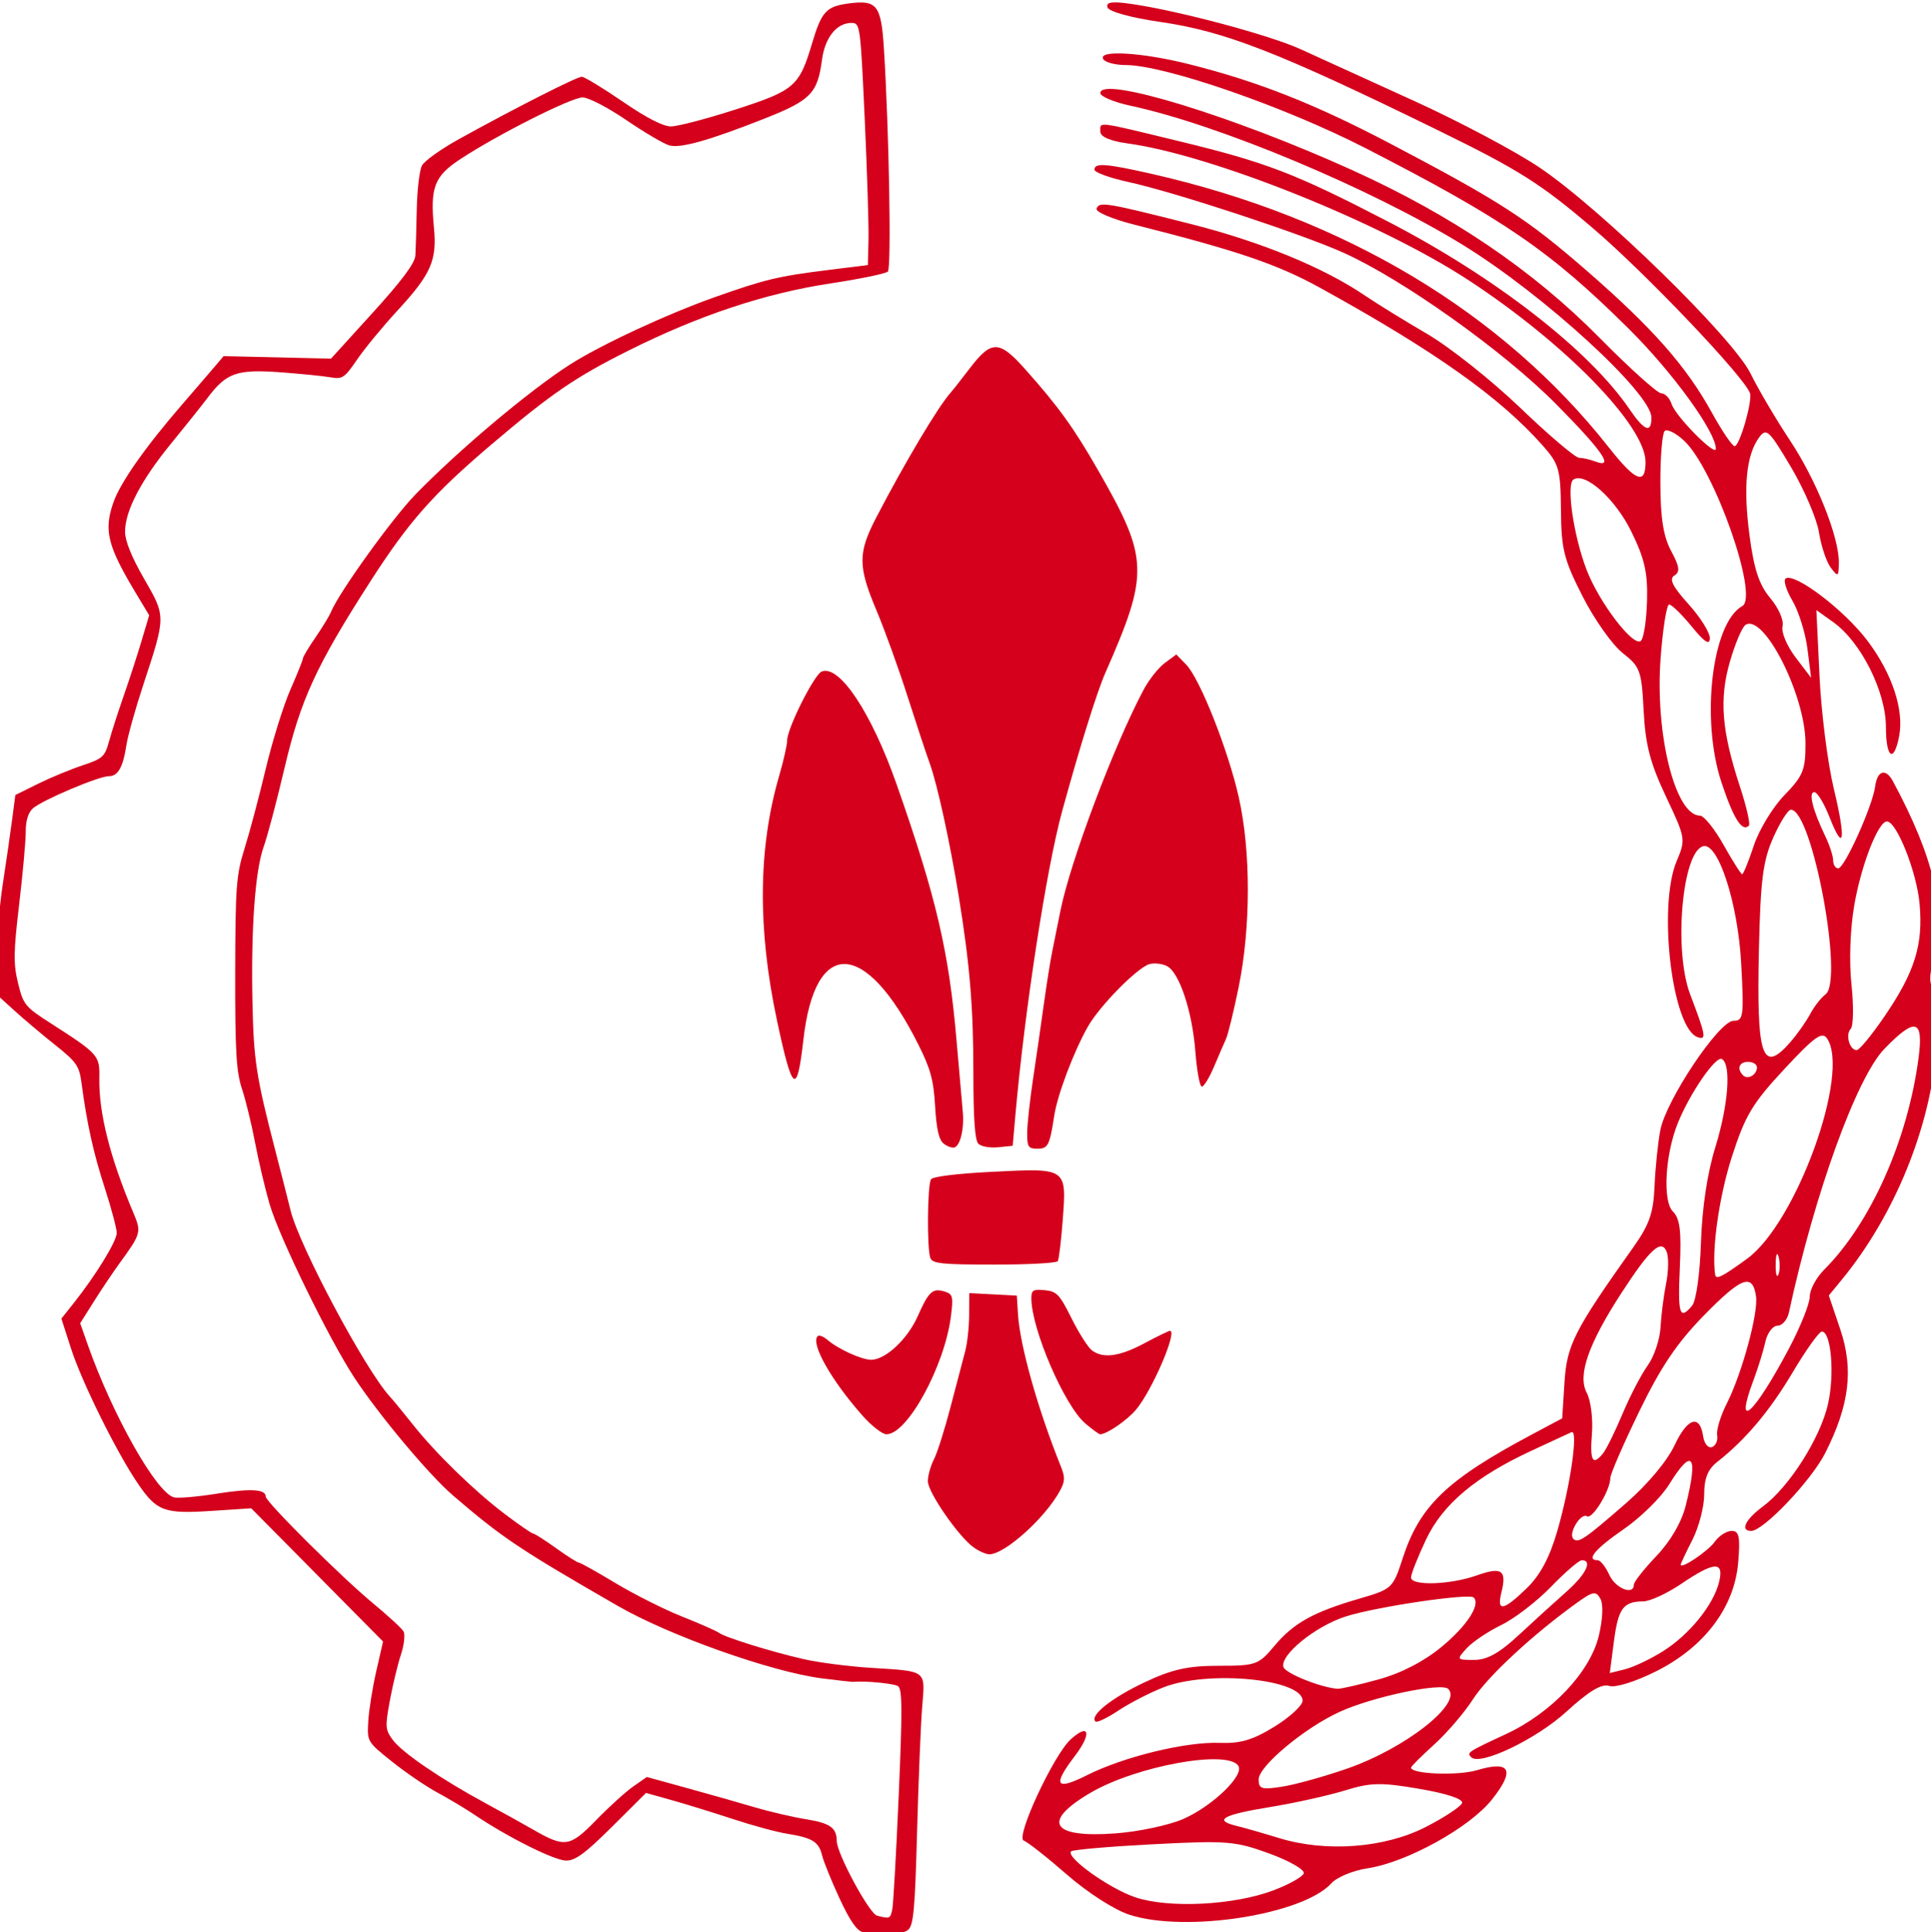
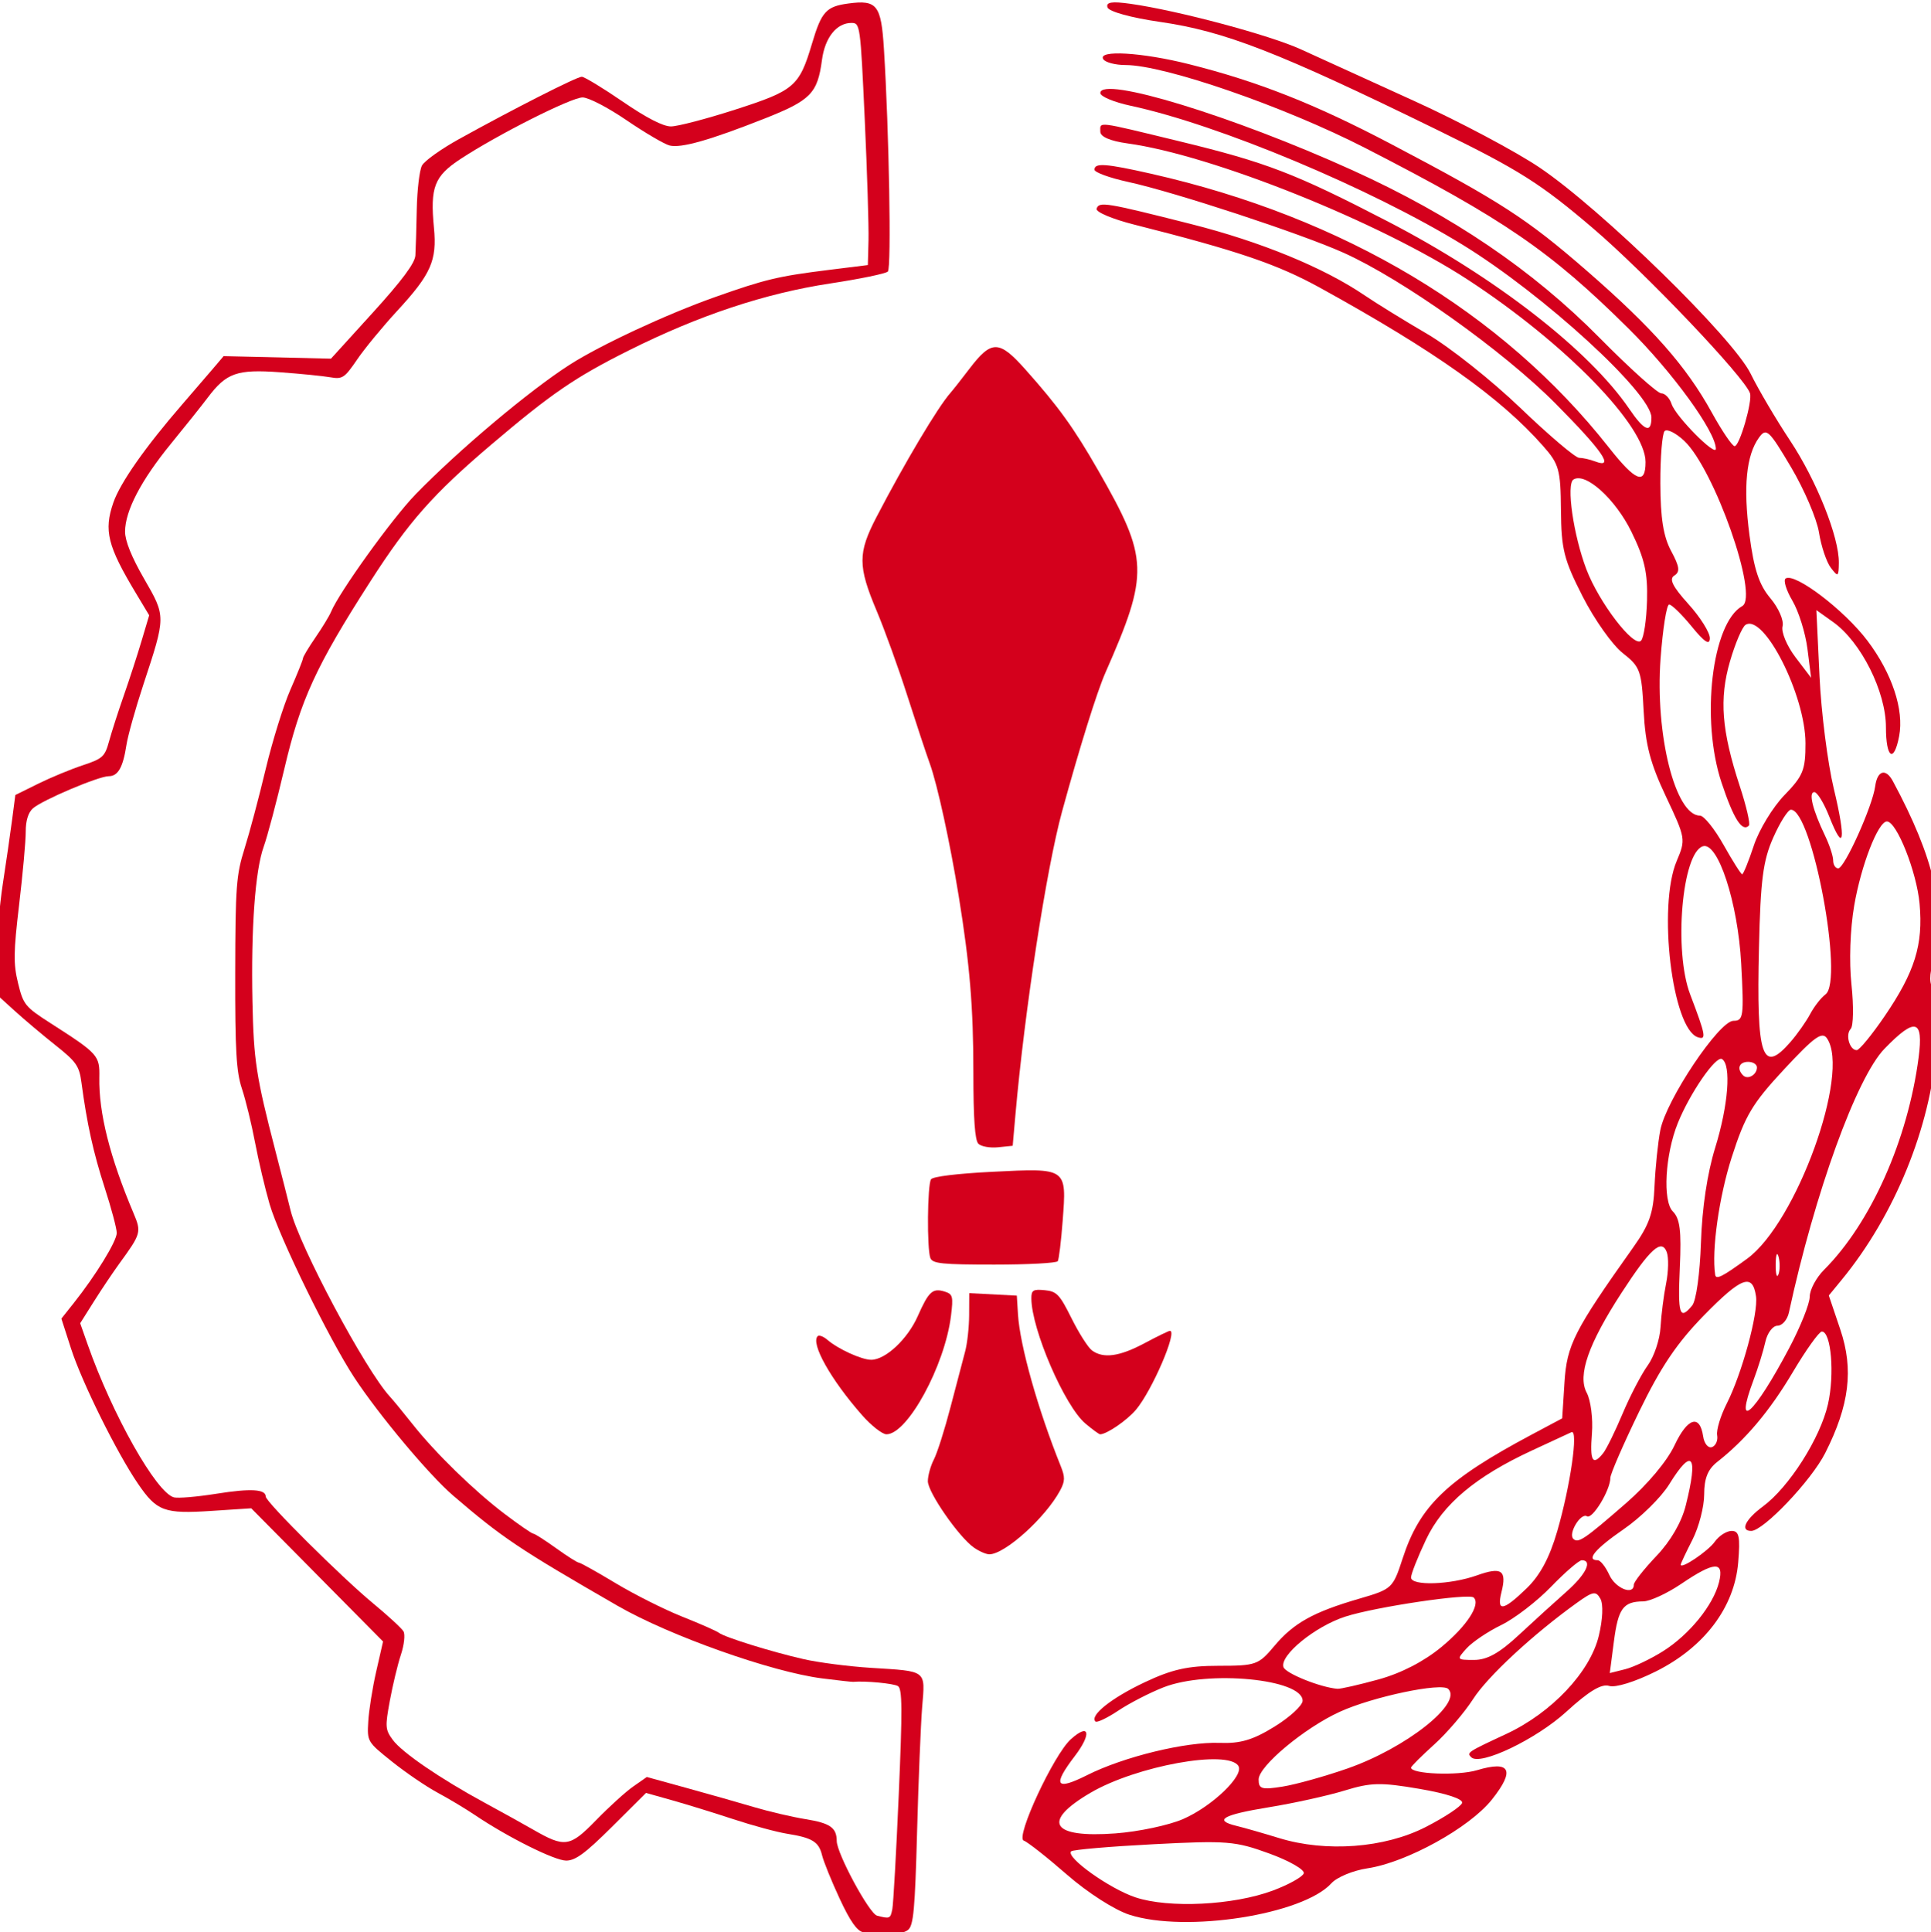
<svg xmlns="http://www.w3.org/2000/svg" xmlns:ns1="http://www.inkscape.org/namespaces/inkscape" xmlns:ns2="http://sodipodi.sourceforge.net/DTD/sodipodi-0.dtd" width="106.97mm" height="107.016mm" viewBox="0 0 106.97 107.016" version="1.1" id="svg8" ns1:version="0.92.2 (5c3e80d, 2017-08-06)" ns2:docname="20190228205020!Logo_of_Le_Lys_Rouge.svg">
  <defs id="defs2">
    <filter style="color-interpolation-filters:sRGB" ns1:label="Lightness-Contrast" id="filter4678">
      <feColorMatrix values="7.615 0 0 0 -3.308 0 7.615 0 0 -3.308 0 0 7.615 0 -3.308 0 0 0 1 0" id="feColorMatrix4676" result="fbSourceGraphic" />
      <feColorMatrix result="fbSourceGraphicAlpha" in="fbSourceGraphic" values="0 0 0 -1 0 0 0 0 -1 0 0 0 0 -1 0 0 0 0 1 0" id="feColorMatrix4680" />
      <feColorMatrix id="feColorMatrix4682" values="7.615 0 0 0 -3.308 0 7.615 0 0 -3.308 0 0 7.615 0 -3.308 0 0 0 1 0" in="fbSourceGraphic" result="fbSourceGraphic" />
      <feColorMatrix result="fbSourceGraphicAlpha" in="fbSourceGraphic" values="0 0 0 -1 0 0 0 0 -1 0 0 0 0 -1 0 0 0 0 1 0" id="feColorMatrix4684" />
      <feColorMatrix id="feColorMatrix4686" values="7.615 0 0 0 -3.308 0 7.615 0 0 -3.308 0 0 7.615 0 -3.308 0 0 0 1 0" in="fbSourceGraphic" />
    </filter>
  </defs>
  <ns2:namedview id="base" pagecolor="#ffffff" bordercolor="#666666" borderopacity="1.0" ns1:pageopacity="0.0" ns1:pageshadow="2" ns1:zoom="0.81593625" ns1:cx="247.59071" ns1:cy="119.71948" ns1:document-units="mm" ns1:current-layer="layer1" showgrid="false" ns1:window-width="1366" ns1:window-height="706" ns1:window-x="-8" ns1:window-y="-8" ns1:window-maximized="1" />
  <g ns1:label="Layer 1" ns1:groupmode="layer" id="layer1" transform="translate(212.599,-89.217)">
    <path style="opacity:1;fill:#d4001c;fill-opacity:1;fill-rule:nonzero;stroke:none;stroke-width:2.26;stroke-linecap:square;stroke-linejoin:bevel;stroke-miterlimit:4;stroke-dasharray:none;stroke-dashoffset:0;stroke-opacity:1;paint-order:stroke fill markers" d="m -232.241,152.454 c -0.728,-0.728 -1.044,-5.218 -1.044,-14.831 0,-13.645 -0.747,-22.651 -3.06,-36.908 -1.815,-11.187 -4.466,-23.347 -6.036,-27.683 -0.775,-2.141 -2.902,-8.564 -4.727,-14.274 -1.825,-5.71 -4.71,-13.69 -6.412,-17.734 -3.924,-9.327 -3.927,-12.047 -0.024,-19.558 5.885,-11.325 12.88,-23.067 15.482,-25.987 0.486,-0.546 2.247,-2.781 3.912,-4.967 4.652,-6.106 6.221,-6.097 11.716,0.072 6.948,7.799 10.14,12.224 15.245,21.131 10.572,18.444 10.677,21.421 1.501,42.285 -1.774,4.034 -5.357,15.507 -9.051,28.981 -3.271,11.932 -7.84,41.642 -9.764,63.495 l -0.563,6.398 -3.065,0.312 c -1.686,0.172 -3.535,-0.158 -4.109,-0.732 z" id="path4577" ns1:connector-curvature="0" transform="matrix(0.265,0,0,0.265,-96.857,112.17)" />
-     <path style="opacity:1;fill:#d4001c;fill-opacity:1;fill-rule:nonzero;stroke:none;stroke-width:2.26;stroke-linecap:square;stroke-linejoin:bevel;stroke-miterlimit:4;stroke-dasharray:none;stroke-dashoffset:0;stroke-opacity:1;paint-order:stroke fill markers" d="m -222.039,150.28 c 0,-1.764 0.558,-6.922 1.241,-11.463 0.683,-4.541 1.697,-11.565 2.254,-15.61 0.557,-4.044 1.33,-8.911 1.717,-10.814 0.388,-1.903 1.171,-5.796 1.742,-8.651 2.057,-10.291 11.218,-34.625 17.396,-46.207 1.12,-2.099 3.114,-4.614 4.431,-5.588 l 2.395,-1.771 2.069,2.127 c 2.851,2.932 8.725,17.734 10.971,27.648 2.555,11.279 2.55,27.228 -0.013,39.794 -1.019,4.996 -2.208,9.862 -2.642,10.814 -0.434,0.952 -1.571,3.579 -2.527,5.839 -0.956,2.26 -2.091,4.109 -2.524,4.109 -0.432,0 -1.04,-3.298 -1.349,-7.329 -0.642,-8.354 -3.32,-16.459 -5.892,-17.835 -0.961,-0.514 -2.602,-0.72 -3.648,-0.458 -2.469,0.62 -10.432,8.682 -12.935,13.096 -2.944,5.191 -6.352,14.207 -7.024,18.583 -0.963,6.272 -1.297,6.921 -3.558,6.921 -1.851,0 -2.104,-0.387 -2.104,-3.206 z" id="path4579" ns1:connector-curvature="0" transform="matrix(0.265,0,0,0.265,-96.857,112.17)" />
-     <path style="opacity:1;fill:#d4001c;fill-opacity:1;fill-rule:nonzero;stroke:none;stroke-width:2.26;stroke-linecap:square;stroke-linejoin:bevel;stroke-miterlimit:4;stroke-dasharray:none;stroke-dashoffset:0;stroke-opacity:1;paint-order:stroke fill markers" d="m -239.502,152.417 c -0.988,-0.777 -1.502,-3.03 -1.782,-7.801 -0.324,-5.519 -0.951,-7.819 -3.542,-12.976 -11.027,-21.95 -21.555,-22.387 -23.986,-0.996 -1.351,11.894 -2.288,11.221 -5.53,-3.974 -4.087,-19.154 -3.935,-36.057 0.46,-51.134 0.917,-3.144 1.666,-6.464 1.666,-7.378 0,-2.515 5.672,-13.824 7.234,-14.424 3.728,-1.431 10.409,8.647 15.663,23.625 8.291,23.637 10.926,34.92 12.527,53.636 0.549,6.423 1.129,13.041 1.287,14.707 0.337,3.538 -0.485,7.101 -1.734,7.517 -0.482,0.161 -1.501,-0.2 -2.265,-0.801 z" id="path4581" ns1:connector-curvature="0" transform="matrix(0.265,0,0,0.265,-96.857,112.17)" />
    <path style="opacity:1;fill:#d4001c;fill-opacity:1;fill-rule:nonzero;stroke:none;stroke-width:2.26;stroke-linecap:square;stroke-linejoin:bevel;stroke-miterlimit:4;stroke-dasharray:none;stroke-dashoffset:0;stroke-opacity:1;paint-order:stroke fill markers" d="m -242.276,176.341 c -0.741,-1.931 -0.63,-15.303 0.137,-16.461 0.381,-0.576 5.523,-1.204 12.847,-1.569 15.643,-0.78 15.512,-0.872 14.676,10.206 -0.322,4.27 -0.785,8.086 -1.027,8.478 -0.243,0.393 -6.216,0.714 -13.274,0.714 -10.904,0 -12.912,-0.206 -13.358,-1.368 z" id="path4583" ns1:connector-curvature="0" transform="matrix(0.265,0,0,0.265,-96.857,112.17)" />
    <path style="opacity:1;fill:#d4001c;fill-opacity:1;fill-rule:nonzero;stroke:none;stroke-width:2.26;stroke-linecap:square;stroke-linejoin:bevel;stroke-miterlimit:4;stroke-dasharray:none;stroke-dashoffset:0;stroke-opacity:1;paint-order:stroke fill markers" d="m -233.171,236.864 c -3.148,-2.205 -9.63,-11.545 -9.63,-13.876 0,-1.161 0.569,-3.21 1.264,-4.555 0.695,-1.344 2.264,-6.288 3.486,-10.987 1.222,-4.699 2.59,-9.905 3.041,-11.571 0.451,-1.665 0.829,-5.091 0.84,-7.613 l 0.021,-4.585 4.974,0.259 4.974,0.259 0.239,3.893 c 0.4,6.519 4.165,19.888 8.94,31.745 0.928,2.304 0.907,3.15 -0.13,5.087 -3.031,5.664 -11.548,13.344 -14.798,13.344 -0.671,0 -2.12,-0.631 -3.22,-1.402 z" id="path4585" ns1:connector-curvature="0" transform="matrix(0.265,0,0,0.265,-96.857,112.17)" />
    <path style="opacity:1;fill:#d4001c;fill-opacity:1;fill-rule:nonzero;stroke:none;stroke-width:2.26;stroke-linecap:square;stroke-linejoin:bevel;stroke-miterlimit:4;stroke-dasharray:none;stroke-dashoffset:0;stroke-opacity:1;paint-order:stroke fill markers" d="m -256.566,209.167 c -6.519,-7.406 -10.779,-14.988 -9.27,-16.498 0.292,-0.292 1.215,0.058 2.05,0.779 2.226,1.919 7.147,4.158 9.14,4.158 2.997,0 7.614,-4.328 9.736,-9.125 2.294,-5.187 3.116,-5.927 5.675,-5.115 1.643,0.522 1.768,1.015 1.274,5.03 -1.285,10.436 -9.095,24.782 -13.493,24.782 -0.871,0 -3.172,-1.805 -5.114,-4.011 z" id="path4587" ns1:connector-curvature="0" transform="matrix(0.265,0,0,0.265,-96.857,112.17)" />
    <path style="opacity:1;fill:#d4001c;fill-opacity:1;fill-rule:nonzero;stroke:none;stroke-width:2.26;stroke-linecap:square;stroke-linejoin:bevel;stroke-miterlimit:4;stroke-dasharray:none;stroke-dashoffset:0;stroke-opacity:1;paint-order:stroke fill markers" d="m -209.869,210.932 c -4.333,-3.646 -11.262,-19.681 -11.295,-26.141 -0.009,-1.738 0.359,-1.966 2.8,-1.73 2.508,0.242 3.111,0.876 5.608,5.894 1.539,3.093 3.463,6.11 4.276,6.705 2.37,1.733 5.747,1.267 10.958,-1.514 2.675,-1.427 5.073,-2.595 5.329,-2.595 1.643,0 -3.732,12.489 -7.096,16.487 -1.866,2.218 -6.131,5.141 -7.502,5.141 -0.225,0 -1.61,-1.011 -3.078,-2.246 z" id="path4589" ns1:connector-curvature="0" transform="matrix(0.265,0,0,0.265,-96.857,112.17)" />
    <path style="opacity:1;fill:#d4001c;fill-opacity:1;fill-rule:nonzero;stroke:none;stroke-width:2.26;stroke-linecap:square;stroke-linejoin:bevel;stroke-miterlimit:4;stroke-dasharray:none;stroke-dashoffset:0;stroke-opacity:1;paint-order:stroke fill markers" d="m -256.311,317.259 c -1.303,-0.256 -2.725,-2.281 -4.928,-7.019 -1.703,-3.663 -3.357,-7.74 -3.675,-9.061 -0.681,-2.828 -2.04,-3.668 -7.3,-4.506 -2.141,-0.341 -7.202,-1.71 -11.246,-3.042 -4.044,-1.332 -9.807,-3.112 -12.807,-3.956 l -5.453,-1.535 -7.109,7.072 c -5.571,5.542 -7.643,7.072 -9.579,7.072 -2.418,0 -12.237,-4.903 -19.121,-9.547 -1.903,-1.284 -5.407,-3.382 -7.786,-4.663 -2.379,-1.281 -6.661,-4.2 -9.516,-6.487 -5.179,-4.15 -5.19,-4.168 -4.952,-8.384 0.131,-2.324 0.881,-7.034 1.665,-10.467 l 1.426,-6.241 -13.776,-13.923 -13.776,-13.923 -8.268,0.541 c -9.949,0.651 -11.467,0.09 -15.423,-5.699 -4.415,-6.459 -11.723,-21.219 -13.987,-28.25 l -2.01,-6.239 2.595,-3.267 c 4.621,-5.818 8.977,-12.92 8.977,-14.638 0,-0.922 -1.13,-5.164 -2.511,-9.427 -2.388,-7.372 -3.71,-13.352 -4.868,-22.025 -0.461,-3.453 -1.074,-4.333 -5.425,-7.786 -2.698,-2.141 -6.566,-5.402 -8.595,-7.247 l -3.69,-3.354 v -7.422 c 0,-4.082 0.572,-11.137 1.271,-15.678 0.699,-4.541 1.575,-10.584 1.946,-13.43 l 0.675,-5.174 4.758,-2.351 c 2.617,-1.293 6.808,-3.028 9.314,-3.856 4.173,-1.379 4.637,-1.801 5.519,-5.019 0.53,-1.933 1.917,-6.239 3.082,-9.57 1.165,-3.331 2.835,-8.466 3.712,-11.412 l 1.594,-5.356 -2.761,-4.593 c -5.953,-9.9 -6.756,-13.116 -4.733,-18.954 1.446,-4.172 6.677,-11.627 14.452,-20.594 2.308,-2.661 5.187,-6.007 6.399,-7.434 l 2.203,-2.595 11.222,0.264 11.222,0.264 8.75,-9.629 c 6.094,-6.706 8.794,-10.332 8.893,-11.943 0.079,-1.273 0.209,-5.626 0.29,-9.675 0.081,-4.049 0.571,-8.153 1.089,-9.12 0.518,-0.967 3.988,-3.447 7.712,-5.51 11.392,-6.312 24.65,-13.045 25.686,-13.044 0.54,4.56e-4 4.391,2.336 8.558,5.191 4.986,3.415 8.436,5.19 10.091,5.19 1.383,0 7.397,-1.571 13.364,-3.491 12.471,-4.013 13.449,-4.852 16.121,-13.823 1.994,-6.696 2.958,-7.755 7.624,-8.381 5.965,-0.8 6.835,0.311 7.409,9.459 1.077,17.177 1.586,45.811 0.827,46.57 -0.432,0.432 -5.832,1.549 -12.001,2.483 -13.638,2.064 -27.499,6.671 -42.206,14.028 -11.168,5.586 -16.185,9.023 -28.689,19.65 -12.184,10.355 -17.265,16.106 -25.328,28.667 -11.342,17.668 -14.544,24.644 -17.936,39.078 -1.602,6.817 -3.544,14.147 -4.315,16.288 -1.796,4.986 -2.676,17.094 -2.358,32.441 0.254,12.267 0.768,15.605 4.793,31.144 1.233,4.758 2.659,10.36 3.17,12.45 1.82,7.446 15.647,33.369 20.767,38.932 0.714,0.776 2.832,3.352 4.708,5.725 4.779,6.047 12.926,13.986 19.308,18.816 2.979,2.254 5.658,4.099 5.952,4.099 0.295,0 2.432,1.363 4.75,3.028 2.318,1.665 4.464,3.028 4.769,3.028 0.305,0 3.772,1.936 7.704,4.303 3.932,2.366 10.202,5.515 13.934,6.996 3.731,1.482 7.174,2.997 7.65,3.368 1.198,0.934 10.97,3.974 17.735,5.517 3.093,0.706 9.405,1.52 14.027,1.811 11.868,0.746 11.374,0.368 10.734,8.2 -0.296,3.614 -0.774,15.331 -1.063,26.036 -0.44,16.306 -0.747,19.64 -1.896,20.546 -1.312,1.035 -5.467,1.251 -9.36,0.486 z m 6.08,-4.811 c 0.214,-1.071 0.819,-11.842 1.345,-23.936 0.773,-17.788 0.743,-22.125 -0.156,-22.696 -0.879,-0.557 -6.846,-1.126 -9.37,-0.893 -0.26,0.024 -3.179,-0.3 -6.488,-0.72 -10.554,-1.34 -31.926,-8.925 -42.783,-15.185 -20.67,-11.917 -24.08,-14.203 -34.375,-23.041 -5.019,-4.308 -15.51,-16.837 -20.642,-24.652 -5.268,-8.021 -15.717,-29.41 -17.705,-36.244 -0.956,-3.284 -2.325,-9.086 -3.044,-12.892 -0.719,-3.806 -1.954,-8.867 -2.744,-11.246 -1.179,-3.546 -1.431,-7.913 -1.4,-24.223 0.034,-18.035 0.216,-20.464 1.943,-25.953 1.048,-3.331 3.038,-10.811 4.423,-16.623 1.385,-5.812 3.706,-13.274 5.157,-16.582 1.452,-3.308 2.64,-6.268 2.64,-6.579 0,-0.31 1.173,-2.27 2.607,-4.354 1.434,-2.084 2.897,-4.49 3.252,-5.346 1.709,-4.128 12.814,-19.566 17.666,-24.559 9.025,-9.288 23.818,-21.727 32.261,-27.128 6.436,-4.117 20.213,-10.529 30.291,-14.098 10.518,-3.725 13.265,-4.381 23.79,-5.689 l 8.218,-1.021 0.136,-5.191 c 0.075,-2.855 -0.28,-14.242 -0.788,-25.304 -0.905,-19.721 -0.96,-20.114 -2.784,-20.114 -3.099,0 -5.535,3.059 -6.154,7.729 -0.929,7.001 -2.348,8.448 -12.037,12.273 -11.461,4.525 -17.428,6.215 -19.822,5.614 -1.083,-0.272 -5.124,-2.643 -8.98,-5.269 -3.956,-2.694 -7.969,-4.775 -9.208,-4.775 -2.363,0 -17.819,7.796 -25.55,12.887 -5.457,3.594 -6.334,5.879 -5.518,14.373 0.655,6.816 -0.607,9.676 -7.634,17.293 -3.073,3.331 -6.869,7.94 -8.436,10.243 -2.606,3.829 -3.082,4.146 -5.566,3.701 -1.494,-0.267 -6.266,-0.744 -10.605,-1.059 -8.931,-0.649 -11.159,0.135 -15.036,5.29 -1.19,1.581 -4.656,5.925 -7.704,9.652 -6.243,7.635 -9.577,14.021 -9.59,18.37 -0.006,1.931 1.357,5.31 3.963,9.828 4.595,7.967 4.596,7.781 -0.162,22.223 -1.638,4.972 -3.219,10.617 -3.513,12.544 -0.714,4.684 -1.759,6.531 -3.697,6.531 -2.112,0 -13.907,4.997 -15.848,6.715 -0.981,0.868 -1.511,2.587 -1.505,4.882 0.005,1.948 -0.615,8.802 -1.377,15.231 -1.186,10.007 -1.218,12.371 -0.225,16.437 1.097,4.49 1.466,4.945 6.783,8.355 9.993,6.41 10.292,6.742 10.204,11.341 -0.142,7.39 2.207,16.707 7.161,28.409 1.657,3.914 1.554,4.281 -2.919,10.415 -1.333,1.828 -3.734,5.401 -5.335,7.94 l -2.911,4.617 1.572,4.467 c 5.18,14.719 14.357,30.968 18.031,31.929 0.858,0.224 4.843,-0.115 8.857,-0.755 7.185,-1.145 10.325,-0.968 10.325,0.583 0,1.121 15.795,16.826 22.493,22.366 3.093,2.558 5.932,5.176 6.31,5.819 0.378,0.643 0.136,2.828 -0.537,4.855 -0.673,2.027 -1.713,6.348 -2.313,9.602 -1.011,5.486 -0.967,6.082 0.606,8.218 1.954,2.654 9.935,8.109 19.291,13.185 3.569,1.936 8.045,4.417 9.949,5.513 6.742,3.883 7.761,3.736 13.256,-1.911 2.701,-2.776 6.192,-5.943 7.759,-7.038 l 2.848,-1.992 8.398,2.313 c 4.619,1.272 10.944,3.069 14.056,3.994 3.112,0.924 7.949,2.054 10.75,2.509 5.145,0.837 6.48,1.774 6.504,4.566 0.023,2.634 6.795,15.177 8.423,15.6 2.671,0.695 2.795,0.643 3.192,-1.345 z" id="path4591" ns1:connector-curvature="0" transform="matrix(0.265,0,0,0.265,-96.857,112.17)" />
    <path style="opacity:1;fill:#d4001c;fill-opacity:1;fill-rule:nonzero;stroke:none;stroke-width:2.26;stroke-linecap:square;stroke-linejoin:bevel;stroke-miterlimit:4;stroke-dasharray:none;stroke-dashoffset:0;stroke-opacity:1;paint-order:stroke fill markers" d="m 844.856,721.909 c -3.149,-1.015 -8.774,-4.621 -13.112,-8.407 -4.178,-3.647 -8.24,-6.844 -9.025,-7.106 -1.803,-0.601 6.239,-17.921 9.829,-21.17 3.897,-3.527 4.446,-1.219 0.836,3.514 -4.71,6.175 -3.992,7.278 2.587,3.971 7.654,-3.847 20.63,-7.006 27.684,-6.739 4.356,0.165 6.982,-0.613 11.501,-3.407 3.221,-1.991 5.856,-4.424 5.856,-5.406 0,-4.544 -19.781,-6.446 -29.083,-2.796 -2.878,1.129 -7.132,3.321 -9.453,4.87 -2.321,1.549 -4.468,2.569 -4.771,2.266 -1.247,-1.247 3.312,-4.888 10.216,-8.157 5.793,-2.743 9.09,-3.482 15.537,-3.483 7.792,-9.2e-4 8.349,-0.199 11.643,-4.134 4.021,-4.803 8.154,-7.103 17.799,-9.908 6.805,-1.978 6.998,-2.158 9.023,-8.391 3.584,-11.03 9.233,-16.444 27.057,-25.933 l 6.299,-3.353 0.48,-7.54 c 0.497,-7.808 2.022,-10.803 14.336,-28.153 3.424,-4.824 4.248,-7.187 4.49,-12.869 0.163,-3.828 0.708,-9.091 1.21,-11.696 1.214,-6.291 12.289,-22.839 15.286,-22.839 2.091,0 2.215,-0.913 1.618,-11.949 -0.69,-12.771 -4.874,-25.558 -8.025,-24.528 -4.358,1.424 -6.102,21.867 -2.641,30.962 3.278,8.615 3.446,9.568 1.584,8.948 -5.348,-1.783 -8.406,-27.375 -4.401,-36.832 1.912,-4.516 1.872,-4.758 -2.247,-13.481 -3.297,-6.982 -4.295,-10.814 -4.662,-17.904 -0.437,-8.44 -0.719,-9.218 -4.371,-12.076 -2.147,-1.68 -5.913,-6.997 -8.369,-11.814 -3.932,-7.712 -4.475,-9.869 -4.548,-18.053 -0.076,-8.543 -0.382,-9.633 -3.784,-13.481 -8.928,-10.1 -22.576,-19.776 -46.496,-32.966 -9.003,-4.964 -17.202,-7.754 -38.954,-13.253 -4.545,-1.149 -8.072,-2.641 -7.839,-3.315 0.533,-1.541 1.799,-1.335 19.779,3.215 14.55,3.682 27.727,9.098 36.28,14.912 2.428,1.651 8.29,5.264 13.026,8.031 4.736,2.766 13.504,9.723 19.484,15.46 5.98,5.737 11.517,10.44 12.304,10.45 0.787,0.011 2.304,0.354 3.37,0.763 4.134,1.586 1.534,-2.201 -8.324,-12.126 -10.947,-11.022 -31.927,-25.944 -44.276,-31.494 -8.905,-4.002 -35.322,-12.686 -45.04,-14.806 -3.876,-0.846 -7.047,-2.001 -7.047,-2.567 0,-1.463 2.369,-1.291 11.873,0.859 40.278,9.113 73.346,28.891 95.668,57.219 5.593,7.097 7.667,7.915 7.659,3.018 -0.013,-7.572 -16.783,-24.78 -37.076,-38.046 -18.446,-12.058 -53.516,-26.111 -71.215,-28.537 -3.603,-0.494 -5.684,-1.391 -5.684,-2.451 0,-2.135 -1.091,-2.266 16.306,1.951 18.443,4.47 24.339,6.734 43.822,16.826 22.37,11.587 42.096,26.899 50.44,39.154 3.156,4.636 4.638,5.216 4.638,1.816 0,-5.073 -22.573,-25.734 -39.423,-36.084 -19.238,-11.816 -51.038,-25.133 -69.445,-29.081 -3.486,-0.748 -6.337,-1.94 -6.337,-2.65 0,-3.685 27.763,4.809 52.7,16.124 20.881,9.474 37.655,20.849 51.676,35.041 6.293,6.37 12.094,11.588 12.891,11.595 0.797,0.007 1.766,1.012 2.154,2.233 0.81,2.552 9.271,11.108 9.254,9.358 -0.036,-3.597 -9.043,-16.003 -18.229,-25.108 -16.411,-16.266 -26.025,-22.858 -55.087,-37.771 -16.851,-8.647 -41.941,-17.331 -50.074,-17.331 -2.153,0 -4.256,-0.552 -4.672,-1.226 -1.223,-1.979 8.031,-1.439 17.922,1.045 14.409,3.62 26.351,8.335 42.132,16.634 23.027,12.111 28.515,15.662 41.016,26.537 13.746,11.958 20.792,19.946 26.133,29.625 2.139,3.876 4.291,7.047 4.784,7.047 1.035,0 3.771,-9.45 3.206,-11.078 -1.174,-3.386 -21.811,-25.068 -32.755,-34.414 -10.999,-9.392 -15.498,-12.238 -32.478,-20.544 -33.488,-16.38 -44.547,-20.686 -58.176,-22.654 -5.951,-0.859 -10.606,-2.145 -10.894,-3.01 -0.372,-1.115 0.889,-1.313 4.818,-0.758 9.87,1.395 29.086,6.531 35.611,9.518 3.563,1.631 14.2,6.476 23.637,10.767 9.437,4.291 21.257,10.565 26.266,13.943 12.935,8.723 40.418,35.562 44.103,43.07 1.611,3.282 5.31,9.556 8.22,13.943 5.557,8.376 10.293,20.237 10.227,25.613 -0.036,2.923 -0.172,3.004 -1.686,1.008 -0.906,-1.194 -2.016,-4.503 -2.467,-7.354 -0.451,-2.851 -3.08,-8.997 -5.843,-13.658 -4.605,-7.769 -5.16,-8.287 -6.671,-6.221 -2.693,3.683 -3.35,10.322 -2.018,20.409 0.95,7.195 2.008,10.394 4.367,13.197 1.733,2.06 2.863,4.665 2.549,5.877 -0.31,1.197 0.906,4.107 2.703,6.467 l 3.267,4.29 -0.765,-6.037 c -0.421,-3.32 -1.837,-7.855 -3.148,-10.077 -1.311,-2.222 -1.94,-4.314 -1.399,-4.648 1.968,-1.216 12.263,6.627 17.089,13.019 5.133,6.798 7.677,14.443 6.629,19.921 -1.099,5.748 -2.766,4.635 -2.766,-1.846 0,-7.43 -5.221,-17.839 -11.018,-21.967 l -3.522,-2.508 0.654,13.812 c 0.359,7.596 1.704,18.174 2.987,23.507 2.599,10.798 2.134,13.677 -0.944,5.842 -1.106,-2.816 -2.516,-5.12 -3.133,-5.12 -1.258,0 -0.34,3.73 2.232,9.074 0.942,1.957 1.713,4.301 1.713,5.209 0,0.908 0.476,1.65 1.058,1.65 1.319,0 7.178,-13.01 7.728,-17.158 0.437,-3.302 2.206,-3.823 3.684,-1.084 8.659,16.049 11.256,27.343 8.545,37.158 -0.97,3.512 -0.96,5.268 0.035,6.468 0.915,1.102 1.104,5.071 0.572,11.993 -1.292,16.806 -8.786,35.176 -19.839,48.627 l -2.692,3.276 2.404,7.122 c 2.819,8.351 1.902,15.824 -3.17,25.833 -2.912,5.746 -12.905,16.257 -15.457,16.257 -2.381,0 -1.24,-2.388 2.443,-5.11 5.482,-4.053 11.979,-14.262 13.6,-21.369 1.424,-6.246 0.671,-15.191 -1.279,-15.191 -0.567,0 -3.303,3.825 -6.08,8.5 -4.82,8.113 -9.869,14.108 -15.796,18.757 -1.957,1.535 -2.719,3.438 -2.719,6.788 0,2.56 -1.103,6.819 -2.451,9.463 -1.348,2.644 -2.451,4.986 -2.451,5.205 0,1.04 5.705,-2.797 7.117,-4.786 0.881,-1.241 2.466,-2.257 3.522,-2.257 1.573,0 1.822,1.191 1.375,6.585 -0.778,9.38 -7.07,17.715 -17.19,22.773 -4.361,2.179 -8.471,3.456 -9.784,3.04 -1.594,-0.506 -4.241,1.089 -8.957,5.399 -6.282,5.741 -18.025,11.362 -19.874,9.513 -0.978,-0.978 -0.829,-1.077 7.316,-4.872 9.495,-4.424 17.536,-12.948 19.35,-20.511 0.83,-3.459 0.966,-6.619 0.333,-7.749 -0.935,-1.671 -1.545,-1.566 -4.899,0.842 -9.183,6.594 -18.674,15.391 -21.706,20.12 -1.803,2.812 -5.462,7.085 -8.129,9.495 -2.668,2.41 -4.85,4.587 -4.85,4.838 0,1.357 9.787,1.738 13.794,0.538 6.975,-2.09 8.02,-0.026 3.109,6.144 -4.685,5.886 -17.832,13.142 -26.041,14.373 -2.981,0.447 -6.356,1.847 -7.499,3.11 -5.941,6.565 -30.419,10.395 -42.19,6.602 z m 29.925,-5.067 c 3.314,-1.238 6.229,-2.859 6.477,-3.603 0.248,-0.744 -2.999,-2.61 -7.215,-4.147 -7.122,-2.597 -8.841,-2.734 -24.227,-1.936 -9.109,0.472 -16.843,1.14 -17.187,1.484 -1.213,1.213 8.009,7.808 13.453,9.62 6.977,2.322 20.472,1.655 28.699,-1.418 z m 31.984,-13.294 c 3.928,-2.014 7.342,-4.271 7.588,-5.014 0.271,-0.821 -3.218,-1.978 -8.892,-2.949 -8.129,-1.39 -10.157,-1.345 -15.668,0.348 -3.482,1.07 -10.605,2.642 -15.829,3.494 -9.691,1.58 -11.656,2.717 -6.741,3.9 1.517,0.365 5.515,1.511 8.886,2.545 9.814,3.013 22.059,2.084 30.656,-2.325 z m -50.744,-1.653 c 6.079,-2.644 12.807,-9.1 11.57,-11.102 -2.158,-3.492 -21.323,-0.016 -30.919,5.608 -10.341,6.06 -8.213,9.496 5.255,8.487 4.792,-0.359 11.135,-1.706 14.094,-2.993 z m 34.382,-10.576 c 12.207,-4.265 24.066,-13.617 21.068,-16.615 -1.404,-1.404 -15.754,1.609 -22.672,4.761 -7.367,3.356 -16.97,11.356 -16.976,14.143 -0.004,2.008 0.635,2.199 5.016,1.498 2.762,-0.442 8.865,-2.146 13.563,-3.787 z m 6.46,-18.603 c 4.763,-1.31 9.503,-3.754 13.192,-6.802 5.287,-4.367 8.211,-8.845 6.738,-10.318 -0.961,-0.961 -20.553,1.946 -26.859,3.985 -6.315,2.042 -13.733,8.103 -12.917,10.553 0.439,1.317 7.703,4.24 11.267,4.533 0.63,0.052 4.49,-0.826 8.579,-1.951 z m 59.525,-5.924 c 5.495,-3.469 10.484,-9.621 11.676,-14.398 1.113,-4.461 -0.94,-4.375 -7.882,0.329 -2.966,2.01 -6.551,3.663 -7.966,3.673 -4.185,0.03 -5.229,1.461 -6.131,8.402 l -0.855,6.583 3.228,-0.81 c 1.775,-0.446 5.344,-2.146 7.931,-3.779 z m -30.177,-3.368 c 3.077,-2.865 7.54,-6.923 9.917,-9.019 4.109,-3.622 5.578,-6.607 3.251,-6.607 -0.589,0 -3.485,2.496 -6.434,5.547 -2.95,3.051 -7.634,6.649 -10.41,7.997 -2.776,1.348 -6.032,3.54 -7.237,4.871 -2.136,2.36 -2.097,2.42 1.564,2.42 2.722,0 5.292,-1.432 9.349,-5.209 z m 1.647,-9.766 c 2.821,-2.734 4.782,-6.4 6.392,-11.949 2.752,-9.484 4.457,-21.372 2.965,-20.678 -0.58,0.27 -4.283,1.985 -8.228,3.813 -11.831,5.479 -18.669,11.229 -22.18,18.649 -1.719,3.633 -3.125,7.191 -3.125,7.906 0,1.804 8.238,1.534 13.802,-0.451 5.139,-1.834 6.253,-1.062 5.099,3.535 -1.042,4.153 0.365,3.933 5.273,-0.824 z m 22.398,-0.759 c 0,-0.564 2.125,-3.26 4.722,-5.99 2.977,-3.13 5.242,-7.027 6.128,-10.547 2.671,-10.607 1.376,-12.264 -3.459,-4.428 -1.665,2.698 -5.939,6.911 -9.498,9.363 -5.976,4.116 -7.973,6.501 -5.443,6.501 0.566,0 1.657,1.379 2.425,3.064 1.294,2.84 5.125,4.363 5.125,2.038 z m -1.642,-17.017 c 4.512,-3.929 8.599,-8.807 10.158,-12.123 2.709,-5.763 5.287,-6.556 5.979,-1.839 0.221,1.503 1.048,2.505 1.838,2.228 0.791,-0.277 1.279,-1.395 1.086,-2.483 -0.193,-1.088 0.709,-4.064 2.004,-6.614 3.174,-6.246 6.63,-18.921 6.117,-22.431 -0.713,-4.88 -3.008,-4.044 -10.829,3.942 -5.69,5.811 -9.059,10.805 -13.59,20.147 -3.313,6.832 -6.024,13.064 -6.024,13.849 0,2.575 -3.756,8.755 -4.893,8.052 -1.291,-0.798 -3.964,3.598 -2.859,4.702 1.017,1.017 2.321,0.137 11.013,-7.432 z m -4.776,-10.451 c 0.679,-0.843 2.511,-4.565 4.069,-8.273 1.559,-3.707 3.923,-8.245 5.253,-10.084 1.33,-1.839 2.534,-5.423 2.675,-7.966 0.141,-2.543 0.666,-6.668 1.167,-9.166 0.501,-2.498 0.561,-5.456 0.132,-6.572 -1.087,-2.831 -3.454,-0.694 -9.446,8.528 -6.933,10.669 -9.228,17.249 -7.285,20.879 0.849,1.586 1.341,5.427 1.094,8.535 -0.459,5.77 0.149,6.839 2.342,4.119 z m 38.87,-21.933 c 2.374,-4.48 4.316,-9.331 4.316,-10.78 0,-1.449 1.349,-3.983 2.998,-5.632 9.771,-9.771 17.516,-27.163 19.764,-44.382 1.045,-8.007 -0.692,-8.455 -7.12,-1.838 -5.833,6.005 -14.572,30.111 -19.994,55.151 -0.328,1.517 -1.403,2.758 -2.389,2.758 -0.985,0 -2.125,1.517 -2.532,3.37 -0.407,1.854 -1.521,5.45 -2.475,7.991 -4.133,11.013 0.066,7.262 7.432,-6.638 z m -20.256,-8.94 c 0.835,-1.006 1.625,-6.673 1.837,-13.175 0.235,-7.221 1.327,-14.493 2.974,-19.811 2.749,-8.875 3.397,-17.313 1.421,-18.534 -1.257,-0.777 -6.694,7.101 -9.228,13.369 -2.66,6.581 -3.21,16.317 -1.045,18.483 1.489,1.489 1.809,4.037 1.462,11.67 -0.45,9.911 -0.047,11.162 2.579,7.998 z m 11.49,-9.791 c 10.267,-7.478 21.626,-38.806 16.695,-46.045 -1.027,-1.508 -2.637,-0.349 -8.963,6.455 -6.652,7.154 -8.156,9.679 -10.953,18.384 -2.656,8.269 -4.236,19.491 -3.458,24.564 0.167,1.09 1.478,0.432 6.679,-3.357 z m 6.578,-0.369 c -0.311,-1.192 -0.585,-0.514 -0.61,1.509 -0.025,2.022 0.229,2.998 0.565,2.168 0.336,-0.83 0.356,-2.484 0.045,-3.677 z m -4.526,-39.621 c 0,-0.634 -0.827,-1.153 -1.838,-1.153 -1.895,0 -2.435,1.446 -1.055,2.826 0.979,0.979 2.893,-0.128 2.893,-1.673 z m 7.033,-5.338 c 1.415,-1.628 3.259,-4.247 4.098,-5.822 0.839,-1.574 2.275,-3.416 3.193,-4.093 3.904,-2.881 -2.782,-38.601 -7.226,-38.601 -0.61,0 -2.27,2.62 -3.69,5.822 -2.137,4.817 -2.652,8.781 -2.987,22.98 -0.543,23.012 0.65,26.571 6.612,19.714 z m 19.629,-5.323 c 6.342,-9.291 8.109,-14.966 7.331,-23.544 -0.604,-6.662 -4.787,-17.197 -6.829,-17.197 -1.831,0 -5.402,9.185 -6.837,17.587 -0.854,4.999 -1.084,11.692 -0.568,16.545 0.476,4.483 0.404,8.631 -0.16,9.219 -1.161,1.21 -0.245,4.447 1.258,4.447 0.543,0 3.154,-3.176 5.804,-7.057 z m -27.319,-35.707 c 1.095,-3.298 3.976,-8.04 6.402,-10.537 3.91,-4.026 4.409,-5.257 4.399,-10.855 -0.017,-10.023 -8.674,-27.122 -12.525,-24.742 -0.695,0.429 -2.159,3.861 -3.253,7.627 -2.283,7.853 -1.76,14.504 2.056,26.128 1.374,4.185 2.226,7.881 1.894,8.213 -1.409,1.409 -3.193,-1.394 -5.72,-8.986 -4.386,-13.179 -2.017,-33.349 4.335,-36.906 3.532,-1.978 -5.835,-28.629 -12.14,-34.54 -1.74,-1.632 -3.58,-2.549 -4.088,-2.04 -0.508,0.51 -0.911,5.43 -0.895,10.933 0.021,7.298 0.633,11.128 2.26,14.152 1.759,3.269 1.899,4.351 0.663,5.115 -1.156,0.714 -0.381,2.284 2.948,5.969 2.484,2.75 4.498,5.963 4.476,7.141 -0.029,1.526 -1.12,0.821 -3.796,-2.455 -2.065,-2.528 -4.187,-4.596 -4.715,-4.596 -0.529,0 -1.336,5.101 -1.794,11.337 -1.164,15.842 3.088,32.781 8.23,32.786 0.827,6.9e-4 3.052,2.758 4.945,6.128 1.893,3.37 3.641,6.127 3.885,6.127 0.244,0 1.34,-2.698 2.435,-5.996 z m -22.321,-51.185 c 0.161,-5.813 -0.509,-8.772 -3.258,-14.39 -3.36,-6.868 -9.593,-12.493 -12.115,-10.934 -1.556,0.961 -0.025,11.618 2.699,18.785 2.626,6.912 9.906,16.422 11.415,14.913 0.58,-0.58 1.147,-4.348 1.258,-8.373 z" id="path4759" ns1:connector-curvature="0" transform="matrix(0.265,0,0,0.265,-373.908,3.973)" />
  </g>
</svg>